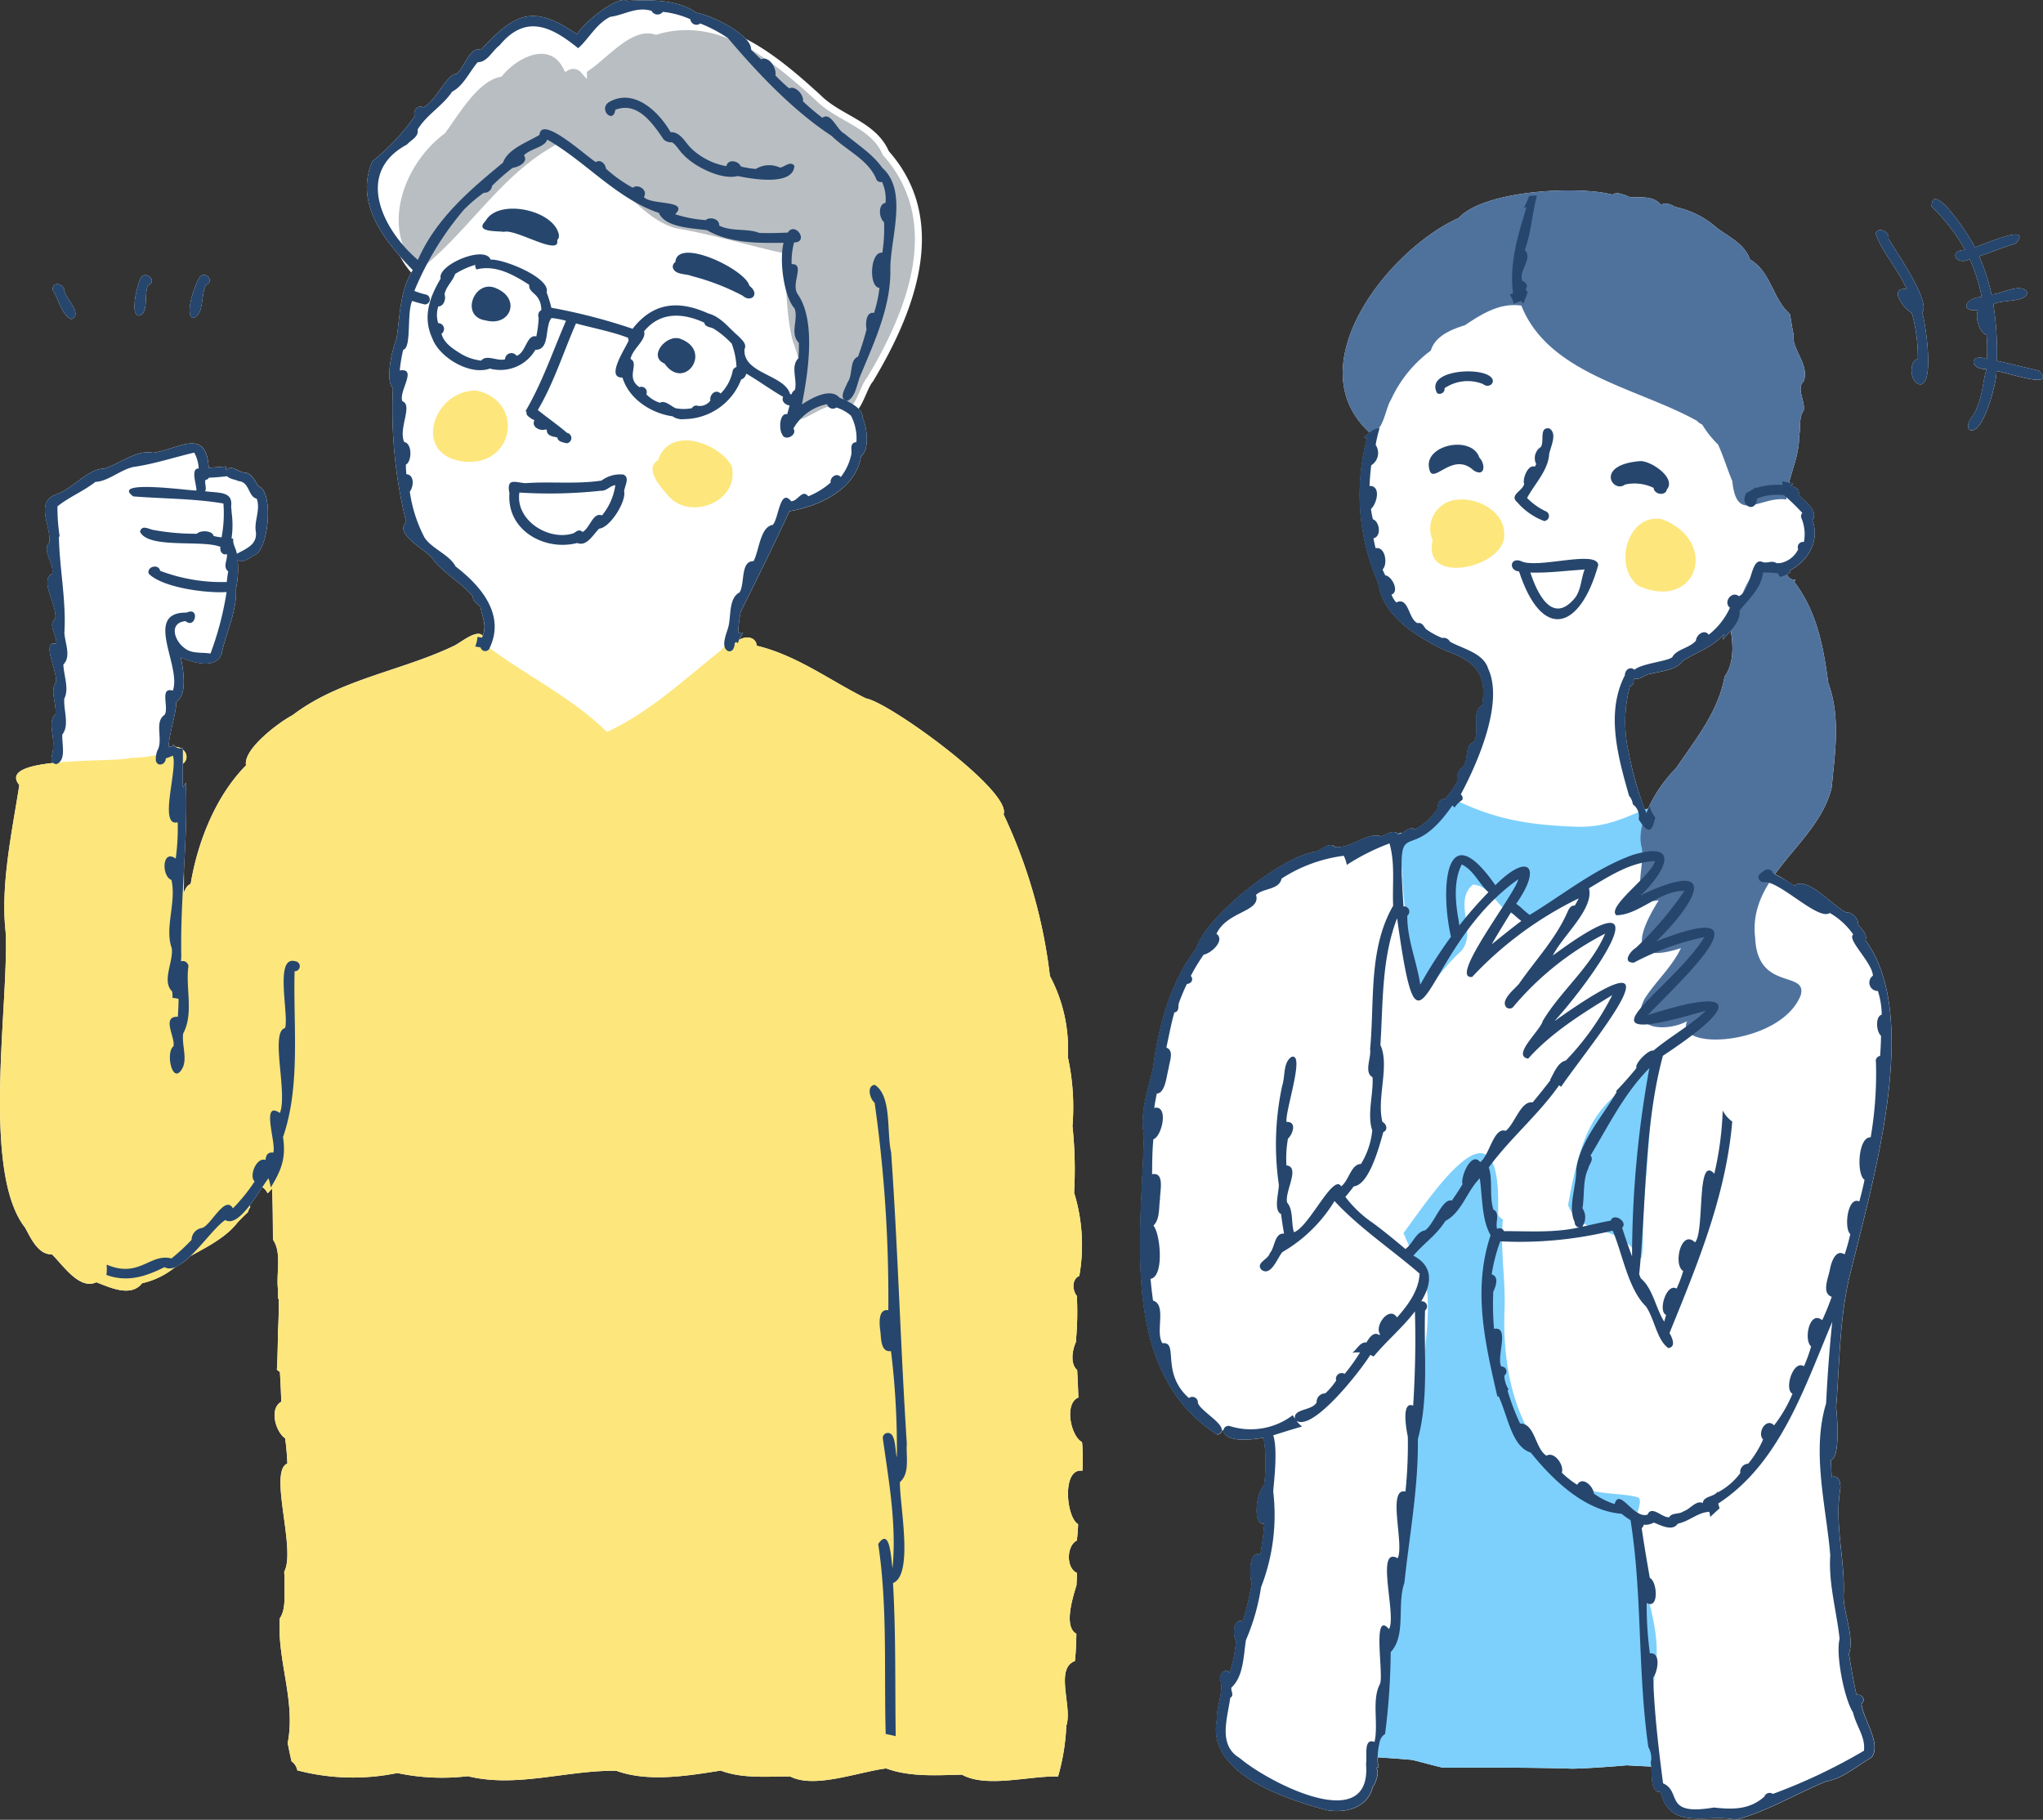
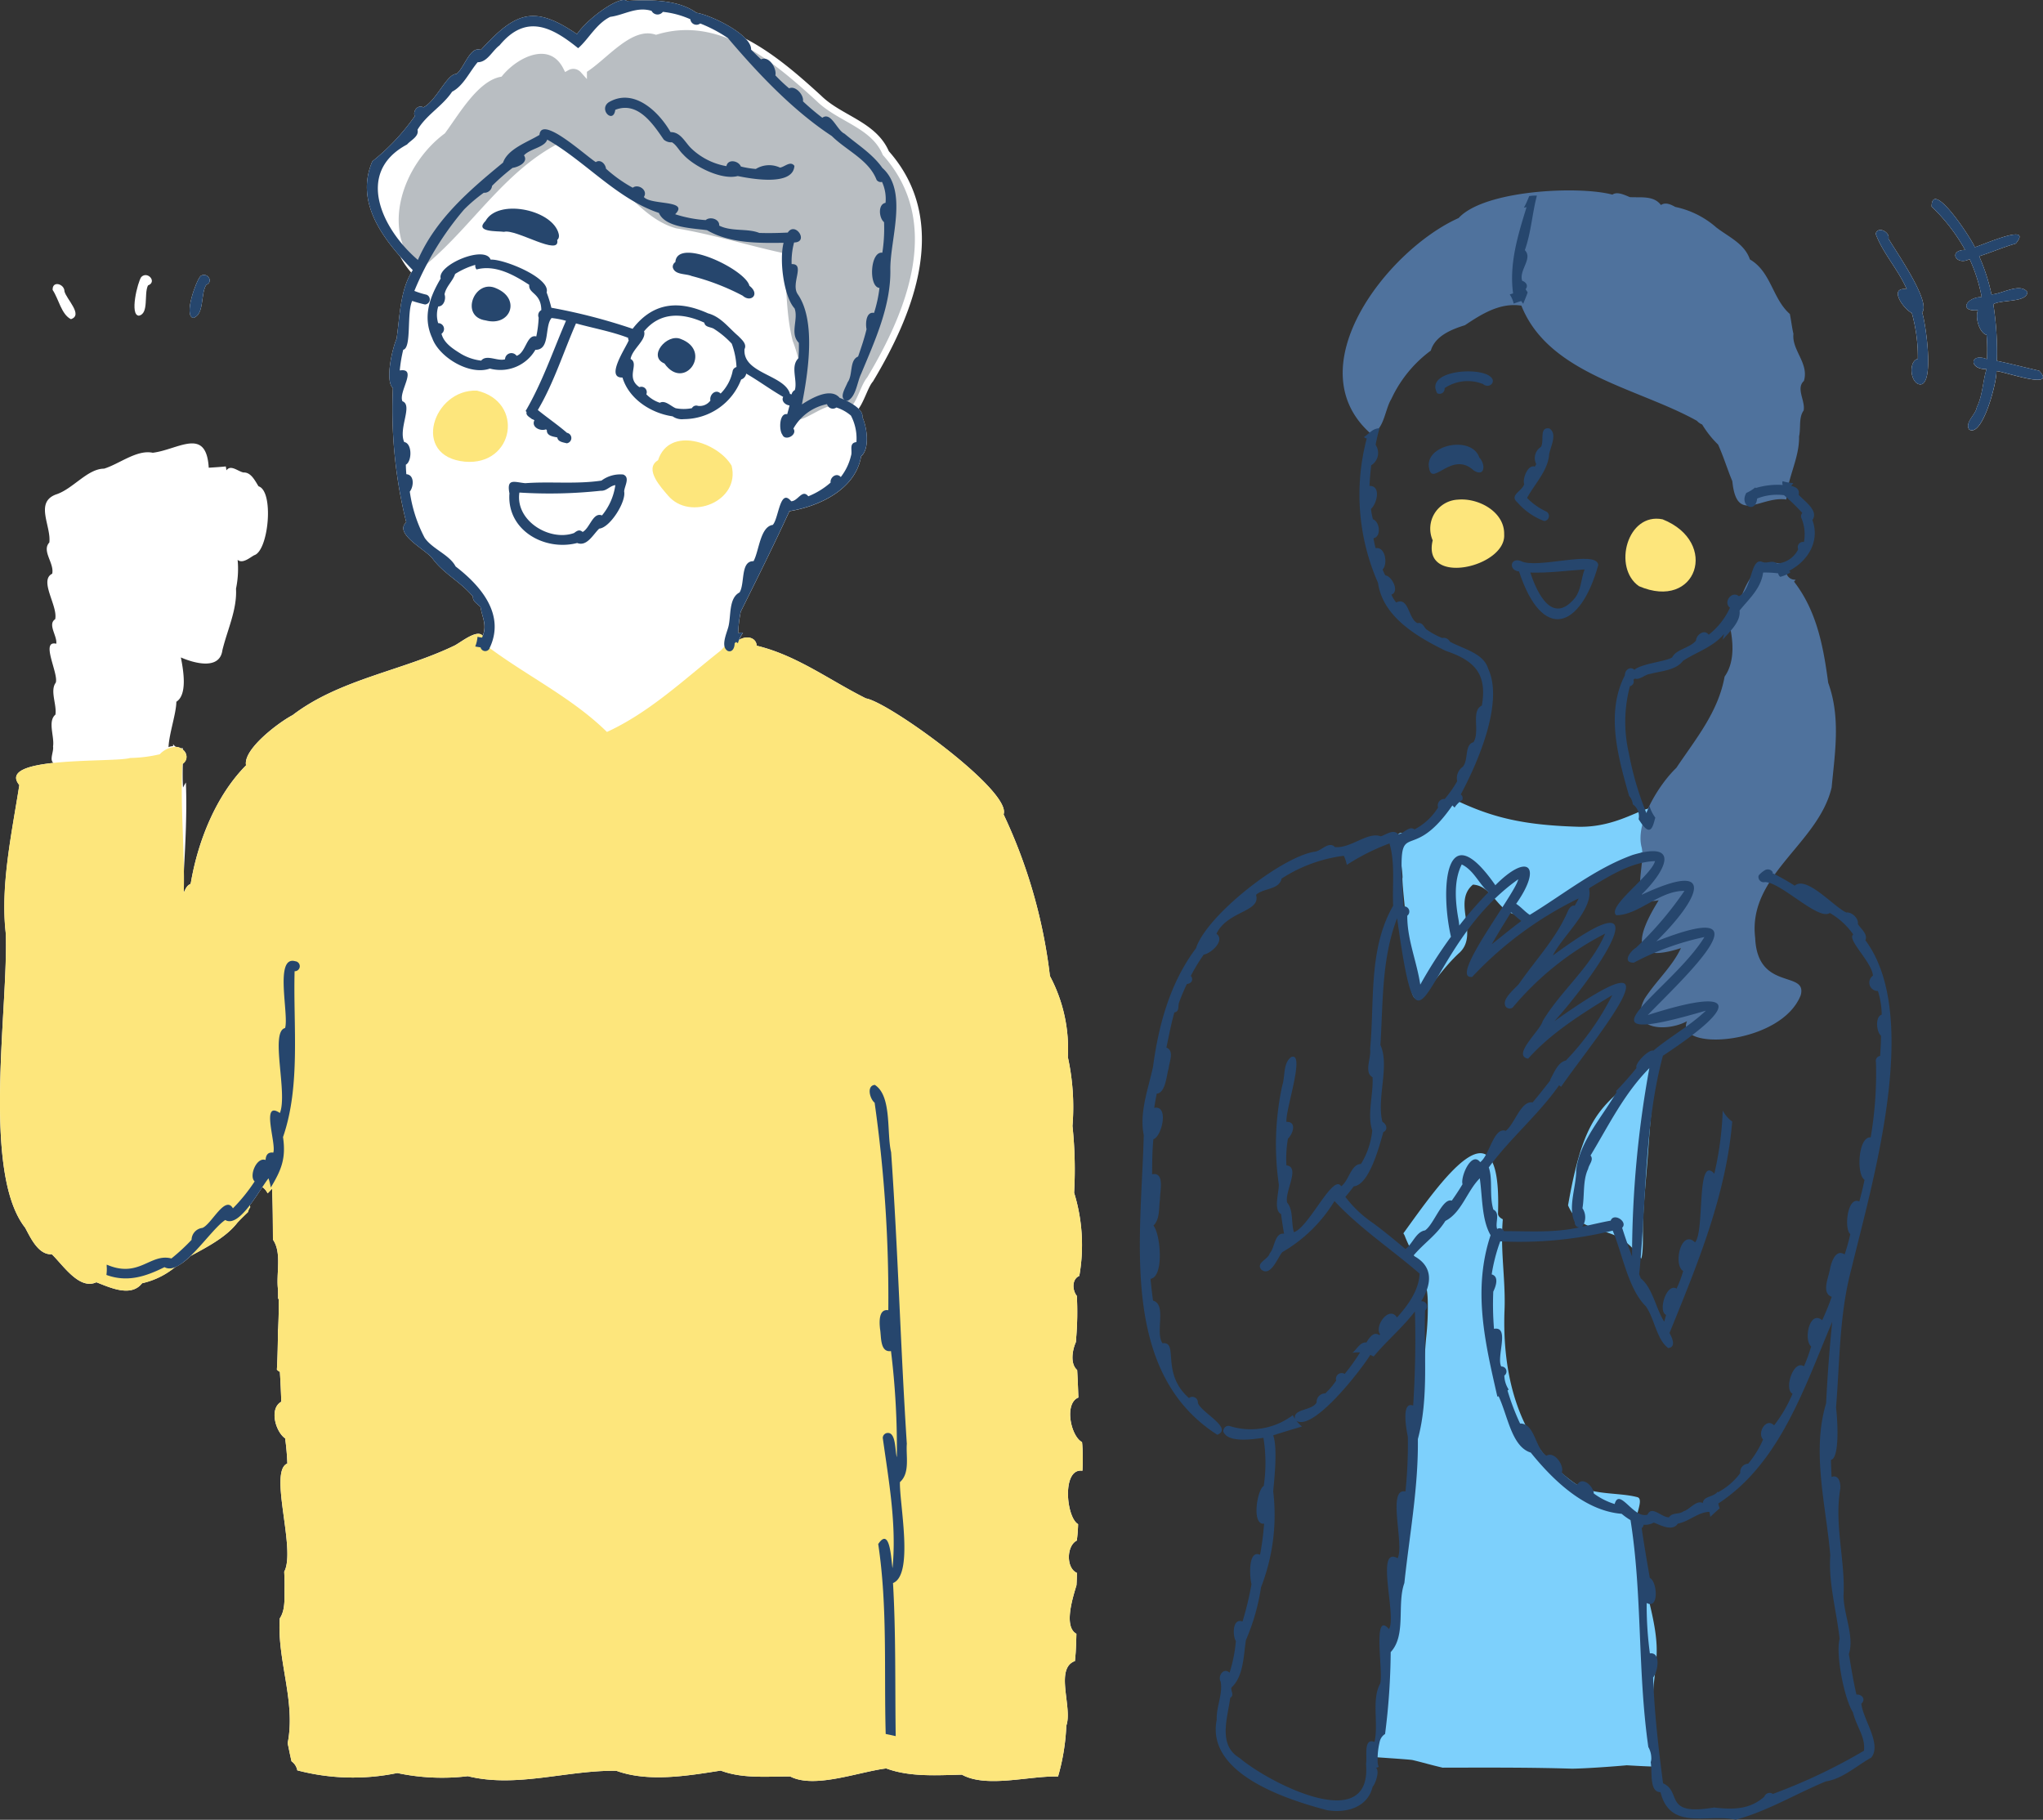
<svg xmlns="http://www.w3.org/2000/svg" id="image_road-box-icon02" width="236.159" height="210.344" viewBox="0 0 236.159 210.344">
  <rect x="0" y="0" width="236.159" height="210.344" fill="#333333" stroke="none" />
  <defs>
    <clipPath id="clip-path">
      <rect id="長方形_289" data-name="長方形 289" width="236.159" height="210.344" fill="none" />
    </clipPath>
  </defs>
  <g id="グループ_1396" data-name="グループ 1396" clip-path="url(#clip-path)">
    <path id="パス_521" data-name="パス 521" d="M125.076,166.691c-1.321-.7-2.082-4.485-.422-5.151-.036-1.062-.076-2.12-.141-3.18-.839-.727-.553-2.327-.147-3.229l.039-.5a.151.151,0,0,0,0-.039,35.748,35.748,0,0,0,.072-4.8c-.528-.639-.6-1.934.284-2.31a20.52,20.52,0,0,0-.6-9.618,47.974,47.974,0,0,0-.19-7.714v0a27,27,0,0,0-.535-7.963v0a17.882,17.882,0,0,0-2.072-9.37,60.062,60.062,0,0,0-5.359-18.687h0c1-2.667-13.244-12.963-15.9-13.4-4.176-2.075-7.981-4.975-12.632-6.092-.08-1-1.2-1.181-2.023-.674a3.872,3.872,0,0,1,.436-.811,1.106,1.106,0,0,0-.561.045,16.139,16.139,0,0,1,.3-2.489c1.789-3.6,3.853-7.74,5.628-11.616,3.4-.553,7.646-2.488,8.29-6.352,1.046-.869.668-3.426.138-4.539.077-.425-.265-.849-.739-1.213.644-.923,1.057-2.458,1.636-3.125,4.707-7.836,8.87-18.24,1.82-26.162-1.395-3.3-5.346-3.966-7.747-6.336A44.863,44.863,0,0,0,86.712,5.23c-.7-1.655-4.735-3.536-6.2-3.75C78.356-.082,75.082-.04,72.473.112c-.784-.691-4.51,1.969-5.777,3.832-4.912-3.329-7-2.677-11.115,1.823C54.3,5.294,53.69,7.86,52.748,8.557c-1.059-.071-2.35,3.156-3.813,3.854-.625-.357-1.25.415-.993,1.017a25.012,25.012,0,0,1-4.9,5.217c-2.116,4.9,1.487,9.29,4.674,12.577-1.48,2.259-1.48,5.278-1.875,7.939-.49,1.094-1.359,4.844-.424,5.7a54.157,54.157,0,0,0,1.541,15.505c-1.463,1.344,2.254,3.162,3.028,4.183,1.287,1.772,3.268,2.692,4.686,4.415-.068.554.555.847.874,1.208.205,1.252.747,2.038.252,3.319-.616-.775-2.327.6-3.191,1.094-6.074,2.954-13.333,3.905-18.786,8.075h0l-.005,0h0c-1.539.8-5.757,3.942-5.373,5.8h0v0c-3.472,3.5-5.555,8.744-6.377,13.551-.021.059-.045.12-.07.177-.411.164-.578.616-.755.989.023-.822.022-1.644.013-2.465.187-3.4.367-6.8.235-10.265-.12.188-.228.382-.331.58-.061-.9-.042-1.828-.028-2.752a.99.99,0,0,0,0-1.624c0-.059,0-.121,0-.181a.978.978,0,0,1-.225.021,1.281,1.281,0,0,0-.572-.162.947.947,0,0,1-.322-.319c0,.079,0,.158-.005.237a1.3,1.3,0,0,0-.525.115c.067-1.57.887-3.872.905-5.247,1.264-.8.852-3.467.52-5.124,1.461.64,4.484,1.521,4.8-.826.561-2.343,1.712-4.683,1.575-7.123a11.144,11.144,0,0,0,.187-3.33c.58.492,1.429-.275,1.917-.534,1.668-.511,2.316-7.406.5-7.969-.4-.627-.871-1.638-1.731-1.594-.629-.111-1.486-.961-1.975-.248-.025-.15-.048-.3-.079-.452-.655.065-1.314.106-1.971.148-.284-4.783-3.526-2.09-6.471-1.73-1.836-.388-3.847,1.29-5.631,1.839-1.919,0-3.618,2.377-5.579,2.99-2.444.93-.516,3.634-.745,5.543-.914.981.595,2.387.332,3.61-1.565.773.681,3.729.343,5.256-.908.6.254,1.931.127,2.836-1.865-.435.275,3.415-.056,4.494-.7.94.133,2.532-.041,3.7-.928.771-.093,2.547-.277,3.68.108.573-.447,1.534.04,1.9-2.973.319-5.224.986-3.933,2.561h0c-.863,5.517-2.2,11.634-1.567,17.108C1,116.305-2.153,135.489,2.91,141.913c.631,1.175,1.525,3.152,3.08,3.065,1.264,1.2,3.161,4.163,5.147,3.237,1.572.6,4,1.774,5.288.112a9.473,9.473,0,0,0,3.809-1.848,6.136,6.136,0,0,0,1.782-1.3c1.966-1.059,4.156-2.2,5.431-3.863.39-.415.8-.815,1.212-1.208a1.608,1.608,0,0,1,.268-.576c-.018-.077-.029-.156-.04-.235.532-.694,1.029-1.461,1.44-2.085a1.915,1.915,0,0,1,.611.724c.174-.178.346-.357.513-.54.083,1.964.09,3.928.1,5.891,1.069,1.565.337,3.95.589,5.8v0c0,.346.006.691.006,1.037.023.006.045.011.068.015.021,1.17-.006,2.339-.063,3.508l-.016.014c-.018,1.552-.04,3.105-.129,4.653a1.153,1.153,0,0,0,.347.257q.109,1.724.161,3.456v0c-1.424.787-.66,3.472.447,4.23a28.987,28.987,0,0,1,.255,2.91c-2.209.882,1.034,9.925-.361,12.5.024.548.038,1.093.041,1.642-.053,1.241.158,2.683-.558,3.764-.321,4.855,1.874,9.616.914,14.412.145.7.282,1.407.448,2.1a1.656,1.656,0,0,1,.667,1.046,25.318,25.318,0,0,0,11.555.309,24.98,24.98,0,0,0,8.156.365c5.637,1.387,11.456-.709,17.166-.623,3.7,1.343,8.208.584,12.067-.023,2.517.955,5.358.669,8.033.679,2.8,1.45,7.917-.54,11.1-.93,2.741,1.016,5.86.784,8.747.722,2.859,1.573,7.773.114,11.113.213a24.763,24.763,0,0,0,.955-5.879v0c.751-2.071-1.38-6.61,1-7.469.03-.322.058-.648.083-.972l0,.011c.043-.728.069-1.459.084-2.19-1.52-.827-.392-4.251.009-5.614.032-.474.045-.953.048-1.426-1.257-.534-1.208-3.135-.011-3.731a16.91,16.91,0,0,0,.15-1.9c-1.392-.787-1.891-6.53.5-6.171a21.815,21.815,0,0,0-.014-2.972c-.011-.116-.023-.231-.034-.344" transform="translate(0 0)" fill="#fff" />
    <path id="パス_522" data-name="パス 522" d="M202,25.566c.214-.7-1.228-1.5-1.476-.537.815,2.22,2.625,4.157,3.591,6.4-2.164-.282-.395,2.285.585,2.75a18.983,18.983,0,0,1,.7,5.3c-1.145.283-.869,2.9.28,2.956,1.706,0,.56-7.424.216-8.308,1.054-1.28-3.072-7.106-3.9-8.555" transform="translate(16.294 1.998)" fill="#fff" />
    <path id="パス_523" data-name="パス 523" d="M218.941,41.122c-1.631-.369-3.249-.8-4.888-1.136a35.994,35.994,0,0,0-.415-6.549c.939-.562,3.872-.162,3.941-1.4-.836-1.133-2.935.214-4.153.268A21.853,21.853,0,0,0,212,27.889c1.424-.453,2.8-1.053,4.234-1.464,2.08-2.5-3.914.209-4.738.418-.322-.879-4.96-7.995-4.991-4.694a21.031,21.031,0,0,1,3.869,5.011c-2,.019-1.04,1.9.525,1.059a18.83,18.83,0,0,1,1.392,4.387c-1.759.009-2.7,1.711-.437,1.53-.349.941.212,2.64,1.006,2.847a21.536,21.536,0,0,1,.044,2.8c-2-.777-2.124,1.2-.053,1.16-.437,1.416-.441,3.016-1.127,4.415-.117.852-1.43,1.755-.871,2.571,1.578.917,3.245-5.694,3.144-6.757.855.017,7.067,2.273,4.946-.044" transform="translate(16.779 1.729)" fill="#fff" />
    <path id="パス_524" data-name="パス 524" d="M5.655,79.843c0-.012,0-.026,0-.038s0-.027,0-.039Z" transform="translate(0.459 6.481)" fill="#fff" />
    <path id="パス_525" data-name="パス 525" d="M7.741,34.425c1.464-.477-.531-2.314-.747-3.221,0-.861-1.428-1.278-1.366-.154.7,1.027,1,2.817,2.113,3.375" transform="translate(0.457 2.468)" fill="#fff" />
    <path id="パス_526" data-name="パス 526" d="M14.9,34.1c1.173-.268.547-2.5,1.037-3.495,1.092-.409-.045-1.711-.777-.975-.417.582-1.381,4.446-.26,4.47" transform="translate(1.168 2.39)" fill="#fff" />
    <path id="パス_527" data-name="パス 527" d="M20.661,34.362c1.348-.322.853-2.747,1.529-3.819.922-.388.083-1.556-.667-1.015-.549.643-1.93,4.506-.862,4.834" transform="translate(1.647 2.388)" fill="#fff" />
-     <path id="パス_528" data-name="パス 528" d="M205.731,107.031c.291-.747-.521-1.312-.879-1.882.132-.621-.716-1.429-1.327-1.328-1.455-.655-4.585-4.3-5.971-3.1-.5-.241-1.41-.928-2.278-1.328,2.308-3.224,5.616-6.084,6.552-10.015.376-4,1.063-8.115-.4-12.118-.55-4.156-1.32-8.294-3.951-11.683a1.076,1.076,0,0,0,.185-.228.935.935,0,0,1-1.007-.61c.137-.072.272-.148.409-.226-.046-.065-.1-.123-.142-.182,2.232-1.169,3.558-3.478,2.677-5.874.774-1.065-.955-2.192-1.589-2.914.139-.6-.271-.89-.864-1.025a1.605,1.605,0,0,0,.242-.324c-.164-.011-.327-.035-.488-.058.444-1.753,1.2-3.508,1.159-5.354.221-.968-.065-2.173.53-2.982.221-1.12-.923-2.56.031-3.418.615-2.054-1.414-3.543-1.209-5.442-.177-.757-.257-1.538-.416-2.3-2.018-1.769-2.157-4.878-4.618-6.307-.609-1.823-2.466-2.6-3.887-3.7a10.443,10.443,0,0,0-4.74-2.368c-.5-.28-1.125-.583-1.654-.218h0c-.836-1.129-2.37-.838-3.594-.915-.627-.257-1.475-.678-2.019-.288h0c-3.889-1.043-14.816-.536-17.777,2.706-8.146,3.642-18.75,17.115-10.269,24.814a6.835,6.835,0,0,1-.642.506.489.489,0,0,0,.324.158,25.333,25.333,0,0,0,1.3,16.695c.553,3.945,4.555,6.265,7.837,7.863,3.314,1.116,4.807,2.654,4.166,6.318-1.3.624-.178,2.957-.964,4.236-1.086.3-.537,2.057-1.249,2.853a1.584,1.584,0,0,0-.638,1.65,13.258,13.258,0,0,1-1.438,2.059.756.756,0,0,0-.772.986,7.022,7.022,0,0,1-2.719,2.533c-.51-.374-1,.159-1.491.421a.443.443,0,0,0-.421.132c-.518-.631-1.388.055-1.986.247-1.541-.568-3.461,1.424-5.3,1.241-.681-.7-1.515.361-2.223.517-3.78.471-12.61,7.336-13.844,11.182-3,3.989-4.319,8.845-4.971,13.733-.55,2.525-1.592,5.265-1.066,7.864-.287,11.793-2.873,27.346,8.5,34.636.374-.151.519-.345.518-.567.063.037.125.078.19.108a.954.954,0,0,0-.011.11c.559,1.316,3.353.878,4.63.7a18.1,18.1,0,0,1,.037,5.562c-.779.443-1.429,4.568.042,4.364a32.787,32.787,0,0,1-.469,3.593c-1.422-.618-1.2,2.634-.99,3.391a35.345,35.345,0,0,1-1.036,4.325c-1.176-.444-1.163,1.647-.768,2.262a16.449,16.449,0,0,1-.734,3.656c-.665-.652-1.395.367-1.027,1.034.272,1.42-.524,2.926-.451,4.384-1.265,6.232,8,9.226,12.762,10.475,2.166.367,4.682-.294,5.253-2.7.376-.44.829-1.849.39-2.195a.735.735,0,0,0,.311-.121,1.581,1.581,0,0,1-.119-.613c0-.165,0-.329.009-.492,1.19.084,3.757.255,4.029.318.812.191,1.615.418,2.425.624.348.089.7.175,1.047.256,5-.008,9.968-.039,14.981.117,2.2-.035,6.239-.378,6.262-.391,0,0,2.175.129,2.865.141.084,1.26-.072,2.967,1.079,2.973,1.137,4.528,5.494,2.438,8.679,3.186,3.61-.954,6.941-2.986,10.45-4.436,1.9-.281,3.536-1.806,5.234-2.747,1.241-1.552-.953-4.412-1.148-6.23.587-.527.015-1.13-.575-1.053-.363-1.538-.616-3.141-.879-4.689.658-1.987-.586-4.547-.618-6.711.225-4.083-1.091-8.216-.374-12.39.059-.627-.15-1.7-1.006-1.366-.029-.658-.062-1.316-.075-1.975,1.083-.229.727-5.015.591-6.058.431-5.287.38-10.81,1.756-15.942,2.4-9.97,8.186-29.245,1.641-38.06M189.448,76.556c-.735,4.1-3.343,7.212-5.583,10.552a16.293,16.293,0,0,0-3.26,4.709c-.117.031-.24.068-.371.115a39.675,39.675,0,0,1-1.85-6.5v0a15.969,15.969,0,0,1,.122-7.764.558.558,0,0,0,.412-.727.692.692,0,0,1,.159-.149c.572.19,1.215-.513,1.774-.542,1.234-.341,2.969-.4,3.779-1.505,1.637-1.063,3.442-1.568,4.746-3.1-.049.221-.1.44-.152.66.284-.333.62-.683.933-1.05.325,1.81.342,3.827-.709,5.3" transform="translate(9.903 1.654)" fill="#fff" />
    <path id="パス_529" data-name="パス 529" d="M156.5,103.258c2.427-2.147-.835-5.892,1.621-7.93,2.437.158,2.846,3.518,5.514,3.512,4.7.874,9.689-5.437,14.231-7.308-.333,1.565,3.133,2.848,4.458,4.156q.243-2.793.381-5.594a4.633,4.633,0,0,1-2.951-1.379c.2-5.144-3.018.217-9.743-.084-6.124-.2-9.6-1.074-13.554-2.911-.71-1.5-1.628.611-2.209,1.505a20.837,20.837,0,0,1-3.112,2.912c-.83-.282-1.1-1.125-1.656-.635-.128.149.623,4.965.481,5.094.059,2.357,1.135,9.564.875,11.9.5,4.722,2.06.117,5.664-3.243m22.412-12.629a6.9,6.9,0,0,0,.664.5,1.591,1.591,0,0,0-.985-.171,3.324,3.324,0,0,0,.321-.332" transform="translate(12.145 6.923)" fill="#7dd0fc" />
    <path id="パス_530" data-name="パス 530" d="M176.089,194.027c.005,0,3.069.183,3.078.134a60.723,60.723,0,0,0,0-7.028c-.145-2.459.528-4.566.4-7.027-.231-4.517-2.652-9.425-2-13.911-1.06-.1.728-2.9-.213-3.155-2.054-.56-5.2-.23-6.97-1.424-6.891-4.632-8.681-12.867-8.392-20.231.122-3.1-.384-6.19-.267-9.293.014-.376.036-.772.069-1.176-.352-.173-.561-.392-.554-.676.476-14.147-6.912-3.251-10.94,2.3a1.816,1.816,0,0,1,.216.447,27.509,27.509,0,0,0,1.682,3.365,9.991,9.991,0,0,1,.92,4,31.364,31.364,0,0,1-.189,4.286c-.138,1.483-.2,2.968-.318,4.453-.423,5.487-1.565,10.878-2.127,16.348-.576,5.6-1.041,6.508-1.308,12.128-.13,2.713-2.45,15.471-2.443,15.494s4.28.282,4.633.365c.812.19,1.616.417,2.425.623.348.088.7.175,1.047.256,5-.008,9.968-.039,14.981.117,2.2-.036,6.239-.378,6.262-.391" transform="translate(11.923 10.017)" fill="#7dd0fc" />
    <path id="パス_531" data-name="パス 531" d="M177.716,115.974q.274-1.6.542-3.2c-6.2,6.108-8.492,5.234-10.622,17.387a6.066,6.066,0,0,0,.589,1.059c1.282,1.777,3.958,1.7,5.674,2.877a8.742,8.742,0,0,1,2.192,2.233c.027-.091.056-.186.065-.222a7.125,7.125,0,0,0,.112-1.12c.048-.982,0-1.964.04-2.944.1-2.631.381-5.272.57-7.9.2-2.726.375-5.473.838-8.169" transform="translate(13.621 9.163)" fill="#7dd0fc" />
    <path id="パス_532" data-name="パス 532" d="M156.155,53.411a3.356,3.356,0,0,0-2.964,4.707h0v0c-1.292,5.371,8.515,3.091,8.26-.688.067-2.578-2.912-4.218-5.3-4.021" transform="translate(12.421 4.339)" fill="#fde67c" />
    <path id="パス_533" data-name="パス 533" d="M178.068,55.523c-4.089-.834-5.8,5.593-2.736,7.727,6.706,2.886,9.337-5.092,2.736-7.727" transform="translate(14.12 4.505)" fill="#fde67c" />
    <path id="パス_534" data-name="パス 534" d="M125.11,161.528c-.011-.116-.023-.23-.034-.343-1.321-.7-2.082-4.485-.423-5.151-.035-1.063-.076-2.12-.139-3.181-.839-.726-.553-2.326-.147-3.228l.039-.5a.229.229,0,0,0,0-.039,35.748,35.748,0,0,0,.072-4.8c-.528-.639-.6-1.934.284-2.31a20.507,20.507,0,0,0-.6-9.618,47.849,47.849,0,0,0-.189-7.714v0a27,27,0,0,0-.535-7.963v0a17.877,17.877,0,0,0-2.072-9.37,60.053,60.053,0,0,0-5.359-18.687v0c1-2.667-13.244-12.963-15.9-13.4-4.176-2.075-7.981-4.975-12.632-6.092-.088-1.106-1.445-1.22-2.275-.5-.863-.354-1.375.612-1.926,1.089C79.057,73.048,75.1,76.829,70.159,79.1c-4.148-4.083-9.556-6.613-14.131-10.132v0h0c.032-2.471-2.347-.491-3.419.12-6.074,2.954-13.333,3.905-18.786,8.074h0l-.005.005h0c-1.539.8-5.757,3.942-5.374,5.8v0c-3.471,3.5-5.554,8.744-6.376,13.55-.021.061-.045.121-.07.178-.412.164-.578.616-.755.989.135-4.955-.424-9.9-.157-14.861,1.025-.677.249-2.011-.815-2a2.7,2.7,0,0,0-1.8.855,16.028,16.028,0,0,1-3.424.429c-1.819.567-15.611-.272-12.816,3.137v0h0C1.362,90.761.026,96.879.659,102.352,1,110.8-2.153,129.984,2.909,136.408c.633,1.175,1.526,3.151,3.082,3.065,1.264,1.2,3.159,4.162,5.147,3.236,1.572.6,4,1.775,5.288.114a8.739,8.739,0,0,0,4.564-2.585c2.177-1.228,4.955-2.466,6.458-4.426.39-.416.8-.815,1.212-1.208a1.6,1.6,0,0,1,.268-.576c-.375-1.571.9-3.622,2.011-1.6.174-.177.346-.357.513-.54.083,1.965.09,3.929.1,5.892,1.069,1.565.336,3.949.589,5.8v0q.006.519.006,1.036a.52.52,0,0,0,.068.016c.021,1.17-.006,2.338-.064,3.508a.1.1,0,0,1-.015.014c-.018,1.552-.04,3.1-.129,4.652a1.118,1.118,0,0,0,.347.257q.109,1.726.16,3.457v0c-1.424.787-.658,3.471.448,4.23.133,1,.212,1.825.255,2.91-2.209.882,1.034,9.924-.361,12.5.024.549.038,1.093.04,1.644v0c-.052,1.241.159,2.683-.557,3.765-.321,4.855,1.874,9.615.914,14.412.145.7.282,1.407.447,2.1a1.65,1.65,0,0,1,.668,1.046,25.332,25.332,0,0,0,11.555.309,25.01,25.01,0,0,0,8.156.365c5.637,1.387,11.455-.709,17.166-.624,3.7,1.344,8.208.584,12.067-.022,2.517.955,5.358.669,8.032.679,2.8,1.45,7.918-.54,11.1-.93,2.741,1.016,5.86.784,8.747.722,2.859,1.573,7.773.114,11.112.212a24.69,24.69,0,0,0,.955-5.878v0c.751-2.071-1.379-6.61,1-7.469.031-.322.059-.648.083-.973l0,.012c.043-.729.069-1.459.083-2.19-1.519-.828-.392-4.251.01-5.614.032-.474.045-.953.048-1.426-1.257-.534-1.208-3.135-.012-3.731a16.914,16.914,0,0,0,.151-1.9c-1.392-.788-1.891-6.53.5-6.172a22.169,22.169,0,0,0-.014-2.972" transform="translate(0 5.505)" fill="#fde67c" />
    <path id="パス_535" data-name="パス 535" d="M51.364,41.758c-5.052-.2-7.667,7.615-1.381,8.214,5.7.491,6.922-6.929,1.381-8.214" transform="translate(3.762 3.393)" fill="#fde67c" />
    <path id="パス_536" data-name="パス 536" d="M78.9,50c-1.585-2.7-7.194-4.635-8.5-.631-1.7,1.011.438,3.235,1.152,4.087C74.116,56.471,79.937,54.1,78.9,50" transform="translate(5.668 3.826)" fill="#fde67c" />
    <path id="パス_537" data-name="パス 537" d="M184.485,46.981a1.749,1.749,0,0,0,.615.436,11.629,11.629,0,0,0,1.84,2.318c.624,1.37,1.074,2.872,1.645,4.233.5,5.035,3.26,1.676,6.246,2.114.071-2.432,1.549-4.8,1.467-7.351-.006.045-.011.09-.018.135.258-.982-.065-2.235.547-3.068.221-1.12-.924-2.559.031-3.418.615-2.053-1.414-3.543-1.21-5.442-.177-.757-.257-1.538-.415-2.3-2.019-1.769-2.157-4.878-4.618-6.306-.61-1.824-2.466-2.6-3.887-3.7a10.443,10.443,0,0,0-4.74-2.368c-.5-.28-1.126-.583-1.655-.218h0c-.835-1.129-2.37-.838-3.593-.915-.627-.256-1.475-.678-2.019-.287h0c-3.889-1.043-14.816-.535-17.778,2.706-8.189,3.662-18.87,17.262-10.138,24.939,1.521-.36,1.607-2.812,2.36-4.02a14.537,14.537,0,0,1,4.568-5.6c.494-1.7,2.418-2.46,3.941-2.932,1.991-1.331,4.074-2.629,6.525-2.264h0c3.151,7.926,13.466,9.505,20.287,13.311" transform="translate(11.663 1.654)" fill="#4f729d" />
    <path id="パス_538" data-name="パス 538" d="M197.081,74.023c-.55-4.156-1.32-8.3-3.95-11.683a1.11,1.11,0,0,0,.185-.228,1.011,1.011,0,0,1-.869-1.648c-4.354-1.517-5.215,3.444-6.478,6.451h0a1.444,1.444,0,0,0-.416-.119c.532,2.059.849,4.7-.447,6.523-.735,4.1-3.342,7.211-5.583,10.552-1.972,1.874-4.751,6.3-4.018,9.131.548,2.04-1.659,6.938,1.987,6.169h0c-2.458,3.941-3.531,7.519,2.57,5.526h0c-1.047,2.21-2.9,3.815-4.2,5.853-1.917,3.673,2.589,3.859,4.9,2.6h0c-1.483,3.505,10.886,2.763,13.144-3.009.793-2.905-5-.417-5.264-6.614-.883-7.257,7.277-10.832,8.837-17.388.376-4,1.064-8.114-.4-12.117" transform="translate(14.247 4.89)" fill="#4f729d" />
    <path id="パス_539" data-name="パス 539" d="M98.963,17.464c-1.395-3.3-5.345-3.966-7.747-6.336-5.1-4.658-11.405-10-18.81-7.76-3.064-.952-5.944,2.988-8.4,4.479a1.566,1.566,0,0,0-1.946-.315c-1.77-3.511-5.776-1.655-7.735.726-2.8.546-5.006,4.455-6.625,6.638-4.873,3.63-7.714,11.356-3.155,16.262.706.306,1.345-.226,1.8-.72,5.131-4.363,8.846-10.525,14.9-13.693,2.041,2.181,4.865,3.434,7.092,5.411,1.872,1.774,3.756,3.723,6.325,4.406,4.11.68,8.076,1.912,12.085,2.8.372,3.261.226,6.661,1.063,9.936,1.112,2.849,1.335,5.7-.144,8.441.671,2.643,3.89-.969,5.65-.7,2.284,1.8,2.784-2.209,3.825-3.408,4.707-7.836,8.87-18.239,1.82-26.162" transform="translate(3.433 0.231)" fill="#b9bec2" />
    <path id="パス_540" data-name="パス 540" d="M98.963,17.464c-1.395-3.3-5.345-3.966-7.747-6.336-5.1-4.658-11.405-10-18.81-7.76-3.064-.952-5.944,2.988-8.4,4.479a1.566,1.566,0,0,0-1.946-.315c-1.77-3.511-5.776-1.655-7.735.726-2.8.546-5.006,4.455-6.625,6.638-4.873,3.63-7.714,11.356-3.155,16.262.706.306,1.345-.226,1.8-.72,5.131-4.363,8.846-10.525,14.9-13.693,2.041,2.181,4.865,3.434,7.092,5.411,1.872,1.774,3.756,3.723,6.325,4.406,4.11.68,8.076,1.912,12.085,2.8.372,3.261.226,6.661,1.063,9.936,1.112,2.849,1.335,5.7-.144,8.441.671,2.643,3.89-.969,5.65-.7,2.284,1.8,2.784-2.209,3.825-3.408C101.85,35.79,106.013,25.387,98.963,17.464Z" transform="translate(3.433 0.231)" fill="none" stroke="#fff" stroke-miterlimit="10" stroke-width="0.811" />
    <path id="パス_541" data-name="パス 541" d="M202,25.566c.215-.7-1.228-1.5-1.476-.537.815,2.22,2.625,4.159,3.591,6.4-2.164-.283-.395,2.284.585,2.749a18.983,18.983,0,0,1,.7,5.3c-1.145.283-.869,2.9.28,2.957,1.706,0,.56-7.425.216-8.309,1.054-1.279-3.072-7.106-3.9-8.555" transform="translate(16.294 1.998)" fill="#26466d" />
    <path id="パス_542" data-name="パス 542" d="M218.941,41.122c-1.631-.369-3.249-.8-4.888-1.136a35.994,35.994,0,0,0-.415-6.549c.939-.562,3.872-.162,3.941-1.4-.836-1.133-2.935.214-4.153.268A21.917,21.917,0,0,0,212,27.888c1.424-.453,2.8-1.053,4.232-1.463,2.081-2.5-3.913.208-4.737.417-.321-.878-4.96-7.994-4.991-4.694a21.063,21.063,0,0,1,3.87,5.011c-2,.019-1.041,1.9.524,1.059A18.883,18.883,0,0,1,212.29,32.6c-1.76.009-2.705,1.711-.438,1.53-.348.941.212,2.64,1.006,2.847a21.549,21.549,0,0,1,.044,2.8c-2-.777-2.124,1.195-.053,1.159-.437,1.416-.441,3.016-1.127,4.415-.117.852-1.43,1.755-.871,2.571,1.578.916,3.245-5.694,3.144-6.757.855.017,7.067,2.273,4.946-.044" transform="translate(16.779 1.729)" fill="#26466d" />
    <path id="パス_543" data-name="パス 543" d="M67.636,50.73a3.635,3.635,0,0,0-2.53.7c-2.909.438-5.965.082-8.8.3-1.266-.115-2.19-.625-1.837,1.176-.319,4.284,4.076,6.706,7.83,5.738,1.133.447,1.85-1.007,2.549-1.664,1.238-.1,3.127-3.09,2.88-4.3.04-.61.708-1.611-.091-1.945m-2.467,4.724c-1.047-.428-1.394,1.465-2.241,1.909-.39-.345-.677-.11-.995.124-2.794,1.007-6.813-1.4-6.315-4.68a55.262,55.262,0,0,0,9.411-.208c.684.041,1.03-.569,1.679-.65a7.021,7.021,0,0,1-1.54,3.5" transform="translate(4.42 4.121)" fill="#26466d" />
    <path id="パス_544" data-name="パス 544" d="M60.312,24.96c-.989-2.621-6.965-3.775-8.372-1.239-1.345,1.341,1.357,1.152,2.131,1.264,1.367-.382,6.556,2.941,6.149.939.3-.243.21-.65.092-.963" transform="translate(4.19 1.812)" fill="#26466d" />
    <path id="パス_545" data-name="パス 545" d="M71.924,28.7c.225.905,1.478.709,2.183,1.009a27.1,27.1,0,0,1,5.9,2.275c.931.847,2.066-.156.773-1.148-.426-1.876-8.347-5.684-8.556-2.736a.643.643,0,0,0-.3.6" transform="translate(5.844 2.195)" fill="#26466d" />
    <path id="パス_546" data-name="パス 546" d="M53.288,30.848c-2.517-1.208-4.306,3.263-1.239,3.7,2.837.756,4.122-2.471,1.239-3.7" transform="translate(4.098 2.49)" fill="#26466d" />
    <path id="パス_547" data-name="パス 547" d="M72.981,36.247c-1.606-.677-3.862,2.012-1.889,2.833,2.3,3.265,5.619-1.432,1.889-2.833" transform="translate(5.714 2.936)" fill="#26466d" />
    <path id="パス_548" data-name="パス 548" d="M93.885,46c-1.044-1.267-3.27.026-4.376.744.718-3.654,1.655-9.675-.483-12.738-.844-1.215.917-3.532-.706-3.478a8.668,8.668,0,0,1,.284-2.5c1.769-.025.136-2.479-.728-1.146-1.094.055-2.195.077-3.29.043-1.386-.558-3.2-.125-4.639-.849.065-.758-1.056-1.083-1.56-.635a14.444,14.444,0,0,1-3.53-.679c1.7-1.681-2.835-1.021-3.616-1.995.507-.766-.635-1.565-1.287-1.068a16.025,16.025,0,0,1-3.092-2.2c-.059-.551-.63-1.125-1.181-.761-1.319-.861-6.309-5.47-6.507-3.145-1.375.838-3.663,1.607-4.21,3.2C51.072,22,47.195,25.3,45.118,30.046c-4.11-3.505-7.345-10.095-1.255-13.343.438-.5,1.408-.926,1.214-1.706,1.023-1.734,2.875-2.713,4-4.4,1.293-.66,2.009-2.3,2.951-3.406,1.119.011,1.678-1.318,2.534-1.951,3.068-3.714,6.078-2.1,9.081.33,1.186-1.011,2.088-2.832,3.71-3.623,1.6-.205,3.03-1.229,4.778-.691a.775.775,0,0,0,1.305.116,10.418,10.418,0,0,1,3.177.853.712.712,0,0,0,1.144.49,16.14,16.14,0,0,1,3.2,1.688c3.421,4.028,7.477,8.346,12.009,11.321,1.689,1.677,4.286,2.753,5.176,5.07a.585.585,0,0,0,.627.232,4.7,4.7,0,0,1,.407,2.42c-.917.167-.747,1.781-.172,2.234a17.8,17.8,0,0,1-.2,3.532c-1.413-.205-1.614,3.969-.33,4.068a15.356,15.356,0,0,1-.625,2.887c-.943-.177-1,1.26-.869,1.888-.25,1.038-.6,2.084-.976,3.157-1.037.424-.57,2.126-1.217,2.986-.212.6-1.169,1.977,0,2.125.984-.447,1.1-2.161,1.57-3.117,1.583-3.822,3.472-7.867,3.374-12.139,0-3.537,2.067-9-.922-11.657-1.136-1.625-2.906-2.716-4.374-3.957-.888-.4-1.538-2.578-2.567-1.841a29.052,29.052,0,0,1-2.239-1.9c.141-.7-.857-1.86-1.6-1.5a19.965,19.965,0,0,1-1.588-1.5c.185-.789-.727-2.3-1.65-1.851-.4-.375-.759-.727-1.154-1.117.081-1.754-4.7-4.028-6.315-4.264C75.17-.082,71.9-.04,69.286.112c-.783-.691-4.51,1.968-5.777,3.832-4.911-3.33-7-2.678-11.114,1.823-1.278-.474-1.892,2.092-2.833,2.79-1.06-.071-2.35,3.156-3.813,3.854-.626-.357-1.251.415-.994,1.017a24.952,24.952,0,0,1-4.9,5.216c-2.115,4.9,1.487,9.291,4.674,12.578-1.48,2.259-1.48,5.278-1.875,7.939-.489,1.094-1.358,4.844-.424,5.7a54.2,54.2,0,0,0,1.541,15.505c-1.462,1.344,2.256,3.162,3.028,4.183,1.288,1.772,3.268,2.692,4.686,4.415-.067.553.556.847.874,1.208.217,1.319.822,2.114.176,3.525a4.076,4.076,0,0,1-.523-.092,3.859,3.859,0,0,1-.264,1.12c.077.016.151.029.225.042v0l.392.064a.555.555,0,0,0,1.039.115l-.008-.01c1.864-3.857-.959-7.189-3.916-9.46-.715-1.369-2.676-2-3.579-3.313a16.248,16.248,0,0,1-1.718-5.341c.458-.567.56-1.943-.4-2.009-.031-.365-.05-.731-.056-1.1.72-.384.745-2.472-.189-2.617-.7-1.559,1.032-4.263-.205-4.715-.5-1.092,1.807-3.887-.309-3.562a16.229,16.229,0,0,1,.4-2.391c.992-.2.383-4.288,1.036-5.644a14.8,14.8,0,0,0,1.477.408.582.582,0,0,0,.174-1.129,9.137,9.137,0,0,1-1.4-.437,34.893,34.893,0,0,1,5.747-9.411,18.144,18.144,0,0,1,2.276-1.934.894.894,0,0,0,.959-.8,24.911,24.911,0,0,1,2.366-2.075c.652-.092,1.864-.636,1.322-1.449.7-.776,2.392-.91,2.69-1.821,4.39,2.5,8.089,6.875,12.907,8.473.727,1.716,3.943,1.768,5.566,2,2.609,1.519,5.9,1.5,8.847,1.456-.535,2.169.08,6.306,1.27,7.581.474,1.289-.588,2.885.492,3.982.022.589,0,1.179-.034,1.77-.981.932-.093,2.554-.427,3.69a.732.732,0,0,0-.375.5,1.7,1.7,0,0,0-.184-.048c-.6-2.233-5.481-2.34-5.259-5.184.309-.612-.346-1.122-.722-1.519-1.143-.973-2.012-2.222-3.495-2.617-3.087-1.392-6.182-1.5-8.716,1.785a65.811,65.811,0,0,0-9.394-2.434A14.244,14.244,0,0,0,60,33.8c.493-1.675-4.961-3.88-6.475-3.791-.661-1.724-6.206.627-5.771,2.187-1.307,2.2-2.1,4.461-.975,6.89.779,2.2,4.322,4.357,6.661,3.517a4.681,4.681,0,0,0,5.262-2.17c1.749.027,1.032-2.737,1.871-3.672a10.1,10.1,0,0,1,1.666.317c-1.522,3.525-2.713,7.07-4.666,10.428.04.034.071.077.11.114-.106.428.372.59.656.856l.019-.03c.08.044.159.088.229.13-.386.793.673,1.3,1.328,1.054l.11.068c-.041.7.751.764,1.214.87.045.508.715.569,1.083.671a.611.611,0,0,0,.031-1.208c-1.081-.936-2.277-1.747-3.372-2.64,1.85-3.124,2.962-6.693,4.413-10.009,1.945.542,4.086.923,6.029,1.666a.5.5,0,0,0,.068.291c-.331.853-2.751,4.367-.722,4.3.748,2.494,3.319,4.129,5.794,4.485a1.872,1.872,0,0,0,1.3.322H75.85a7.131,7.131,0,0,0,6.635-4.578.864.864,0,0,0,.585-.682c1.459.843,2.813,1.853,4.273,2.688-.243.48.242.937.736.988-.079.335-.173.669-.268,1.013-.945-.183-.963,1.881-.557,2.372.306.8,1.781.027,1.273-.709a5.743,5.743,0,0,1,3.888-2.825.69.69,0,0,0,1.079.388,4.856,4.856,0,0,1,1.681.936A5.679,5.679,0,0,1,95.81,51.1c-.919.106-.421,1.021-.628,1.585A6.33,6.33,0,0,1,94,55.142c-.467-.55-1.254.008-1.175.641a9,9,0,0,1-2.578,1.583c-.7-.886-1.209.58-1.978.571-1.306-1.587-1.434,1.981-2.127,2.736-1.468.2-1.588,3.059-2.227,4.194-1.534-.041-.976,2.6-1.615,3.612-1.277.657-.964,2.734-1.291,3.971-.2.77-.941,2.332-.05,2.8.545.183.787-.439.772-.905A.556.556,0,0,0,81.9,74.2a1.132,1.132,0,0,0,.212.142,3.762,3.762,0,0,1,.585-1.2,1.094,1.094,0,0,0-.561.045,16.124,16.124,0,0,1,.3-2.489c1.789-3.6,3.851-7.74,5.627-11.617,3.4-.551,7.646-2.487,8.291-6.351,1.044-.869.668-3.426.137-4.539.176-.971-1.831-1.934-2.607-2.195M59.079,36.71a12.842,12.842,0,0,1-.274,2.178c-1.128-.277-1.181,1.876-2.273,2.241a.738.738,0,0,0-1.341.4c-.871.266-2.133-.608-2.756.154a5.921,5.921,0,0,1-2.291-.759l.006.005c-.905-.564-2.025-1.24-2.3-2.351a.675.675,0,0,0-.388-1.229,3.254,3.254,0,0,1,.012-1.93c.642.006.92-.876.724-1.393.168-.916.97-1.541,1.223-2.359a9,9,0,0,1,2.336-1.052.675.675,0,0,0,.138.531c2.179-.58,4.315.625,6.093,1.777-.1,1.056,1.366.9,1.4,2.92a.689.689,0,0,0-.311.865m22.435,6.135a5.084,5.084,0,0,1-1.4,2.648c-.572-.573-1.317.129-1.181.808a1.529,1.529,0,0,1-1.469.61.552.552,0,0,1,.09.031l0,0a.566.566,0,0,0-.756.239,4.847,4.847,0,0,1-1.876.006c-.555-.228-1.226-.967-1.831-.629a3.859,3.859,0,0,1-1.565-.982.621.621,0,0,0-.8-.824c-1.648-1.117.032-2.7-1.02-3.26.2-1.173,1.866-2.191,1.559-3.193,1.867-2.28,4.457-2.151,6.965-1,.091.571.786.469,1.163.747A10.314,10.314,0,0,1,81.4,39.727a9.021,9.021,0,0,1,.548,2.7.612.612,0,0,0-.436.413" transform="translate(3.187 0)" fill="#26466d" />
    <path id="パス_549" data-name="パス 549" d="M84.913,18.525a2.955,2.955,0,0,0-2.8.156,10.809,10.809,0,0,1-1.727-.282c-.266-.67-1.505-.921-1.671-.043a7.8,7.8,0,0,1-4.106-2.092c-.7-.7-1.212-1.868-2.352-1.839-1.371-2.394-4.268-5.167-7.16-3.445-1.181.848.546,2.532.77.865,2.586-1.015,4.342,1.6,5.6,3.439a1.3,1.3,0,0,0,.957.316c.535.328.824.967,1.287,1.4,1.26,1.4,4.452,3,6.311,2.5,1.685.346,6.409,1.174,6.551-1.176-.458-.623-1.114.116-1.662.2" transform="translate(5.256 0.849)" fill="#26466d" />
-     <path id="パス_550" data-name="パス 550" d="M14.919,50.138c2.35-.314,4.8-1.12,7.141-1.677a4.2,4.2,0,0,1,.52,1.838c-.99-.026-.227,1.9-.263,2.549-.787.03-10.019-1.306-7.3.677,3.449.28,6.99.235,10.42.822a14.91,14.91,0,0,1-.214,3.908,3.993,3.993,0,0,1-.93-.165c-.16-.654-1.543-.664-1.927-.247a26.924,26.924,0,0,1-4.968-.428c-.554-.066-1.39-.684-1.6.2.974,2.025,7.255.876,9.305,1.754-.132.463.219,1.008.732.82.12.634-.531,1.473.161,2.008-.089.4-.119.813-.175,1.223a20.111,20.111,0,0,1-7.7-1.292c-.156-.842-1.582-.508-1.318.336,1.629,1.628,6.72,2.273,9,2.117a35.966,35.966,0,0,1-1.862,7.108c-.994-.167-2.185.056-3-.631-1.171-.838-1.854-2.92.119-3.115,1.15.969,1.673-1.705.136-.988-5.1-.053-.564,6.2-1.607,9.019-1.584-.449-.411,1.956-.95,2.8-1.253.83-.115,2.866-.831,4.12a2.566,2.566,0,0,0-.172,1.243l.01,0c.23.681,1.132.372,1.122-.325a7.139,7.139,0,0,0,.821-.319c.6,1.531-1.7,8.261.563,7.707a26.255,26.255,0,0,1-.23,4.192c-1.588-1.162-1.664,2.037-.494,2.463.594,2.6-.815,5.521.034,7.889.228,1.535-1.19,3.794.048,5.011a3.9,3.9,0,0,1,.039.734,3.709,3.709,0,0,1,.706.121c-.011.688-.041,1.375-.084,2.062-1.951-.064-.262,2.408-.51,3.417-.958.714-.1,4.693,1.061,2.486.547-1.141-.109-2.653.058-3.962,1.266-2.347.244-5.339.615-7.8a.667.667,0,0,0-.861-.551c.014-.212.023-.425.031-.637l0,.01c-.134-6.778.79-13.281.533-20.031-.119.187-.228.382-.331.578-.1-1.493.021-3.058-.03-4.556a1.008,1.008,0,0,1-1.119-.461c0,.08,0,.159-.005.238a1.3,1.3,0,0,0-.524.115c.067-1.571.887-3.873.9-5.248,1.264-.8.852-3.465.521-5.124,1.46.64,4.483,1.522,4.8-.825.56-2.343,1.711-4.684,1.574-7.123a11.149,11.149,0,0,0,.188-3.33c.578.491,1.429-.276,1.916-.535,1.669-.511,2.317-7.406.5-7.968-.4-.628-.871-1.639-1.732-1.594-.628-.112-1.486-.962-1.974-.248-.026-.151-.048-.3-.079-.452-.656.065-1.315.106-1.971.148-.285-4.785-3.526-2.09-6.471-1.731-1.837-.387-3.848,1.29-5.631,1.839-1.92,0-3.618,2.378-5.58,2.991-2.443.93-.515,3.634-.745,5.543-.914.98.595,2.387.332,3.609-1.563.774.681,3.729.343,5.257-.908.6.254,1.93.127,2.835-1.864-.435.276,3.415-.056,4.494-.694.94.134,2.533-.04,3.7-.937.778-.072,2.589-.28,3.717V82.4c.164.665-.694,1.931.4,2.074,1.2-.463.6-2.379.687-3.435.852-1.063.115-2.839.224-4.142.587-1.149-.071-2.687-.107-3.948.94-.9.165-2.527.118-3.675.232-3.633-.568-7.413-.635-11.089.03-.01.058-.026.089-.035a21.747,21.747,0,0,1-.255-3.472c1.333-1.082,3.008-1.747,4.389-2.831,1.434-.052,2.8-1.334,4.287-1.7m12.264,1.614c1.282.09,1.091,1.8,2.092,2.027.476,1.278-.345,2.635-.09,3.882.134,1.459-1.157,1.908-2.2,2.49-.1-.626-.5-1.088-.42-1.738-.066-.015-.135-.026-.2-.037a10.594,10.594,0,0,0,.027-2.877l0,0c-.023-.269-.048-.535-.072-.8l-.006.01c.247-1.8-1.335-1.571-3.013-1.786.219-.381-.057-.82.039-1.3a.568.568,0,0,0,.407-.267c.7-.027,1.407-.09,2.106-.174.294.335.939.375,1.328.57" transform="translate(0.39 3.852)" fill="#26466d" />
    <path id="パス_551" data-name="パス 551" d="M33.222,102.767c-2.469-.729-.723,6.18-1.192,7.716-1.768.416.324,7.515-.6,9.821-2.253-1.534-.378,3.558-.767,4.582-.631-.089-.853.3-.888.85-1.037-.392-1.951,1.857-1.264,2.477A20,20,0,0,1,26,131.32c-.911-1.564-2.489,1.871-3.53,2.267a1.414,1.414,0,0,0-1.251,1.38,22.81,22.81,0,0,1-2.327,2.15c-2.458-.643-3.727,2.332-7.476.715a1.487,1.487,0,0,0,0,.294v-.012a4.681,4.681,0,0,1-.039.907c2.4.879,4.517.2,6.714-.9,1.974,1.117,5.286-4.341,7.026-5.45,1.646,1.011,4.084-3.728,5-4.816a8.328,8.328,0,0,1,.263,1.06c1.221-2.034,1.773-3.363,1.411-5.828,2.054-5.933,1.169-12.873,1.339-19.171a.579.579,0,0,0,.1-1.152" transform="translate(0.924 8.346)" fill="#26466d" />
    <path id="パス_552" data-name="パス 552" d="M97.266,157.417c-.724-11.207-1.025-22.436-1.812-33.655l.005.015c-.547-2.237.121-6.544-1.907-7.81l0,.01c-.974.118-.533,1.66-.005,2.055a160.279,160.279,0,0,1,1.582,23.99c-1.154-.181-1.036,1.454-.95,2.208.149.84-.027,2.7,1.26,2.515a91.609,91.609,0,0,1,.677,12.264c-.226-.7-.075-2.876-1.079-2.8a.588.588,0,0,0-.548.578c.694,4.981,1.614,9.979,1.129,15.051-.161-.853-.255-4.895-1.655-2.787,1.091,7.227.66,14.626.865,21.952q.579.115,1.156.251c-.085-5.9.03-11.786-.311-17.695,2.433-.963.728-9.222.8-11.668,1.2-1.057.673-3.036.8-4.476" transform="translate(7.554 9.423)" fill="#26466d" />
-     <path id="パス_553" data-name="パス 553" d="M7.741,34.425c1.463-.476-.531-2.314-.747-3.221,0-.86-1.429-1.278-1.366-.154.7,1.028,1,2.817,2.113,3.375" transform="translate(0.457 2.468)" fill="#26466d" />
-     <path id="パス_554" data-name="パス 554" d="M15.158,29.632c-.417.582-1.381,4.446-.26,4.469,1.173-.268.547-2.5,1.036-3.494,1.093-.409-.045-1.712-.776-.975" transform="translate(1.168 2.39)" fill="#26466d" />
    <path id="パス_555" data-name="パス 555" d="M20.661,34.362c1.348-.322.853-2.747,1.529-3.819.922-.388.083-1.556-.666-1.016-.55.644-1.931,4.507-.863,4.835" transform="translate(1.647 2.388)" fill="#26466d" />
    <path id="パス_556" data-name="パス 556" d="M152.807,50.361c.4,1.968,2.674-2.166,5.149.168,1.31.8,1.371-.751.638-1.5-.877-2.659-6.525-1.467-5.787,1.33" transform="translate(12.411 3.863)" fill="#26466d" />
-     <path id="パス_557" data-name="パス 557" d="M173.858,52a5.051,5.051,0,0,1,3.3.39c.046.762,1.376.982,1.531.178,1.113-1.326-1.829-3.318-3.079-3.275-5.327.425-3.162,3.8-1.756,2.706" transform="translate(13.993 4.005)" fill="#26466d" />
    <path id="パス_558" data-name="パス 558" d="M164.426,49.921c-.054.1-.112.2-.17.3-.8-.3-1.449,1.428-1.227,2-.189.829-1.779,1.286-.788,2.125a7.638,7.638,0,0,0,3.1,2.158.584.584,0,0,0,.176-1.129,7.318,7.318,0,0,1-2.154-1.54c.881-1.635,2.431-3.161,2.557-5.076.165-.855.98-2.372.014-2.957-1.217-.194-.542,1.474-.975,2.142a1.53,1.53,0,0,0-.537,1.978" transform="translate(13.157 3.72)" fill="#26466d" />
    <path id="パス_559" data-name="パス 559" d="M153.663,42.226a.581.581,0,0,0,.855-.583,4.77,4.77,0,0,1,4.441-.478c.724.6,1.613-.271.839-.867-1.408-1.169-7.575-.67-6.135,1.928" transform="translate(12.468 3.226)" fill="#26466d" />
    <path id="パス_560" data-name="パス 560" d="M174.713,88.789a1.679,1.679,0,0,1,.677,1.717c.108.176.221.349.343.518l0,0c1.046,1.46,1.3.374,1.582-.7a4.132,4.132,0,0,1-.67-1.345c-.1.278-.222.56-.349.842a35.623,35.623,0,0,1-2.032-6.923v0a15.982,15.982,0,0,1,.121-7.764.56.56,0,0,0,.413-.727.631.631,0,0,1,.159-.149c.571.19,1.215-.514,1.773-.542,1.234-.341,2.969-.4,3.779-1.506,1.638-1.062,3.443-1.567,4.747-3.1-.05.221-.1.44-.154.66.835-.975,2.113-2.087,1.953-3.378,1.048-1.3,2.483-2.54,2.723-4.392a11.7,11.7,0,0,1,1.746.093.58.58,0,0,0,.236.4,3.828,3.828,0,0,0,1.181-.517c-.048-.066-.1-.124-.143-.182,2.233-1.169,3.558-3.478,2.677-5.874.774-1.065-.955-2.192-1.589-2.914.141-.6-.27-.89-.864-1.025a1.586,1.586,0,0,0,.243-.325,5.563,5.563,0,0,1-1.233-.216.587.587,0,0,0,.022.437,8.741,8.741,0,0,0-3.144.359c-.008-.028-.013-.058-.022-.087a4.535,4.535,0,0,1-1.049.648c-.853,1.475,1.068,2.452,1.247.65a6.211,6.211,0,0,1,3.112-.388,25.265,25.265,0,0,1,2.113,2.052.555.555,0,0,0-.1.609h0a4.829,4.829,0,0,1,.287,2.747.611.611,0,0,0-.666.847,2.908,2.908,0,0,1-2.464,1.638c-.558-.441-1.08.051-1.671-.175-1.413-.6-1.161,3.248-2.718,3.956-.837-.679-1.85.711-1.032,1.332a8.374,8.374,0,0,1-2.458,3.122c-.49-.693-1.434,0-1.472.679-.719.874-2.286.995-2.745,1.934-.708.492-3.464.693-4.373,1.438-.494-.44-1.107.019-1.1.643-2.239,4.313-.793,9.447.489,13.938a1.711,1.711,0,0,1,.426.96" transform="translate(14.027 4.18)" fill="#26466d" />
    <path id="パス_561" data-name="パス 561" d="M204.694,192.157c-.363-1.538-.616-3.142-.879-4.69.658-1.987-.586-4.546-.618-6.71.225-4.084-1.091-8.216-.374-12.39.061-.628-.15-1.7-1.006-1.366-.029-.658-.062-1.317-.075-1.975,1.083-.23.727-5.016.591-6.058.431-5.29.38-10.811,1.756-15.944,2.4-9.968,8.186-29.243,1.641-38.059.291-.747-.521-1.312-.878-1.884.132-.62-.716-1.428-1.328-1.326-1.455-.657-4.585-4.3-5.971-3.1a25.482,25.482,0,0,0-2.584-1.46c.022-.026.037-.055.058-.082a.66.66,0,0,0-.931-.241v0a3.005,3.005,0,0,0-.71.6.611.611,0,0,0,.733.766c1.853.006,6.187,4.5,7.492,3.569a8.449,8.449,0,0,1,2.711,2.487c-.777.57,2.2,3.232,2.274,4.763a.973.973,0,0,0,.577,1.77,9.467,9.467,0,0,1,.44,2.729c-.788.243-.61,2.018-.085,2.437,0,.782-.046,1.561-.1,2.34a.573.573,0,0,0-.482.71,43.7,43.7,0,0,1-.609,8.7c-1.455-.1-1.673,4.282-.711,4.91-.167.842-.384,1.675-.6,2.505-1.389-.662-1.787,3.175-1.046,3.763a21.4,21.4,0,0,1-.654,2.355c-1.046-.678-1.538.911-1.693,1.686-.139.91-1.038,2.787.2,3.21a29.072,29.072,0,0,1-1.1,2.706c-1.483-1.215-2.17,2.307-1.277,3.036a18.806,18.806,0,0,1-.831,2.29c-1.248-.8-2.327,2.7-1.322,3.172a15.873,15.873,0,0,1-2.133,3.66c-.911-.956-1.995.868-1.27,1.628-.037.087-.075.17-.111.255h0a11.687,11.687,0,0,1-1.616,2.549.953.953,0,0,0-.911,1.079,7.617,7.617,0,0,1-2.612,2.239c.005-.042.005-.084.012-.127-.378.669-1.666.52-1.731,1.354-.753-.383-1.482.733-2.226.954-.5.388-1.33.112-1.671.692-.826.059-2-1.427-2.492-.307-1.6.536-3.246-3.2-3.8-1.225a7.957,7.957,0,0,1-2.411-1.219c-.04-.828-1.334-2.064-1.922-1a9.938,9.938,0,0,1-1.781-1.413c.32-.822-.84-2.5-1.77-1.957-1.321-.813-1.315-3.75-3.049-3.717a26.8,26.8,0,0,1-1.451-3.817c.045-.035.085-.079.132-.111a3.09,3.09,0,0,1-.5-1.615.576.576,0,0,0-.357-1.048c-.595-1.085,1.04-4.688-.839-4.355a34.72,34.72,0,0,1-.083-4.3c.283-.581.71-1.746-.184-1.99a20.075,20.075,0,0,1,.988-3.822,45.261,45.261,0,0,0,13-1.238c1.16,2.763,1.782,6.73,3.841,8.757,1,1.438,1.243,3.842,2.584,4.818.878-.106.528-1.066.142-1.74,3.2-7.88,6.525-15.833,7.251-24.441a3.81,3.81,0,0,1-1.1-1.272,37.684,37.684,0,0,1-.969,7.294c-2.111-2.288-1.083,6.71-2.232,7.942-1.614-1.581-2.555,2.6-1.368,3.311a13.98,13.98,0,0,1-.766,2.035c-1.154-.715-2.19,2.631-1.206,3.039-.08.255-.144.519-.225.777-.979-1.555-1.319-3.859-2.7-5-.065-.156-.125-.311-.19-.466.826-8.036.548-17.144,2.744-25.268,9.586-6.332,8-7.832-1.757-4.7,3.9-4.058,14.656-13.921.992-8.522,4.7-4.586,7.493-9.706-1.779-5.344,2.675-2.547,4.844-6.374-.948-4.648-4.37,1.583-7.979,4.549-11.9,6.929-.574-.368-.99-.9-1.573-1.276,3.069-4.366,1.386-5.971-2.41-2.143-.014-.014-.019-.031-.036-.044a.184.184,0,0,1,.041.036c-5.958-8.545-6.338.766-5.131,5.956a53.669,53.669,0,0,0-3.549,5.539c-.4-2.69-1.521-5.219-1.5-7.971a.6.6,0,0,0-.438-1.072c-.77-11.887.306-3.947,5.653-11.673.083.088.172.168.26.253a.928.928,0,0,1,.058-.107,3.094,3.094,0,0,1,.831-.785.555.555,0,0,0-.178-.636c1.984-3.717,4.989-10.624,3.167-14.522-.546-1.835-2.924-2.289-4.428-3.138a.805.805,0,0,0-.887-.42,8.638,8.638,0,0,1-1.874-1.03c-.262-.3-.453-.815-.97-.684-1.091-.455-.992-3.1-2.475-2.393a3.29,3.29,0,0,1-.548-.907c.969-.345.041-2.167-.71-2.219-.121-.221-.218-.454-.317-.683.633-.612.319-2.686-.8-2.46a10.031,10.031,0,0,1-.248-1.152c.939-.194.722-1.929-.072-2.2a9.5,9.5,0,0,1-.222-1.189c.68-.591,1.21-2.69-.169-2.661.038-.8.1-1.592.2-2.385a1.671,1.671,0,0,0,.509-2.358,17.15,17.15,0,0,1,.45-1.916c-.8,0-1.18.611-1.8,1.011a.5.5,0,0,0,.324.159,25.326,25.326,0,0,0,1.3,16.695c.554,3.945,4.555,6.263,7.837,7.862,3.314,1.116,4.807,2.653,4.166,6.317-1.3.626-.178,2.958-.964,4.237-1.085.3-.537,2.055-1.248,2.852a1.587,1.587,0,0,0-.639,1.651,13.125,13.125,0,0,1-1.438,2.058.757.757,0,0,0-.772.988,7.027,7.027,0,0,1-2.719,2.532c-.654-.479-1.267.538-1.912.553-.518-.63-1.388.054-1.986.248-1.541-.569-3.461,1.424-5.3,1.24-.681-.7-1.515.361-2.223.517-3.78.47-12.61,7.336-13.844,11.182-2.994,3.988-4.319,8.845-4.971,13.733-.55,2.525-1.591,5.266-1.066,7.865-.287,11.793-2.873,27.344,8.5,34.635,1.9-.766-1.957-2.625-2.244-3.7a.638.638,0,0,0-1.032-.545c-3.308-2.912-1.115-6.563-3.063-6.336-.869-1.276.534-4.464-1.088-4.929q-.174-1.252-.288-2.514c1.6-.247,1.148-5.2.335-6.155.779-.754.6-2.063.76-3.06-.029-.865.591-3.163-.916-2.874.013-1.349.017-2.7.148-4.045,1.007-.33,1.813-4,.1-3.62.077-.554.181-1.1.293-1.653,1.023-.088,1.122-2.106,1.375-2.937.072-.737.683-2.015-.264-2.387.29-1.334.54-2.722.922-4.058.62-.121.391-.7.541-1.141.263-.73.568-1.44.9-2.143.691-.107.733-.624.46-.944a21.333,21.333,0,0,1,1.492-2.457c.84-.133,2.517-1.632,1.476-2.413,1.263-2.666,5.166-2.5,4.572-4.492.823-.8,2.685-.568,2.952-1.882a17.175,17.175,0,0,1,7.191-2.639,3.991,3.991,0,0,1,.351,1.052,25.033,25.033,0,0,1,4.934-2.479c.673,2.353.308,4.771.423,7.195-2.884,5.013-2.134,11.04-2.664,16.569.159.989-.744,2.7.282,3.262.117,1.941-.656,4.3-.034,6.146a9.076,9.076,0,0,1-1.307,3.88c-1.155.017-1.384,1.922-2.289,2.583-.911-1.556-3.731,4.755-5.459,5.3-.341-1.078-.038-2.538-.776-3.411-.361-1.19,1.574-4.136-.091-4.311a13.452,13.452,0,0,1,.174-3.085c.575-.536,1.067-1.986-.162-1.941-.191-1.232,2.222-8.131.551-7.5-.97.674-.688,2.237-1.049,3.311a32.274,32.274,0,0,0-.392,11.427c.025.864-.652,2.972.257,3.41.1.76.214,1.517.347,2.274-1.1-.139-1.062,1.633-1.645,2.252-.192.75-1.627,1.081-.994,1.893,1.119.9,1.882-1.384,2.445-2.018a17.048,17.048,0,0,0,6.025-5.9c2.9,3.13,6.575,5.565,9.834,8.384-.068,1.932-1.355,3.675-2.609,5.072-.9-1.418-2.653.984-1.955,1.944-.026.032-.054.065-.08.1-.665-.483-1.182.317-1.5.85-.718-.1-1.11.811-1.629,1.19a3.652,3.652,0,0,1,.891-.038,22.656,22.656,0,0,1-1.774,2.478.667.667,0,0,0-.983.768,8.328,8.328,0,0,1-1.262,1.486.986.986,0,0,0-1,1.052c-.571.99-2.707.678-2.506,1.879a3.907,3.907,0,0,1-.249-.413,8.064,8.064,0,0,1-7.3,1.252.593.593,0,0,0-.722.661c.558,1.315,3.352.878,4.63.7a18.139,18.139,0,0,1,.036,5.563c-.779.442-1.428,4.567.042,4.363a32.507,32.507,0,0,1-.469,3.594c-1.422-.618-1.2,2.634-.99,3.39a34.958,34.958,0,0,1-1.037,4.325c-1.175-.444-1.162,1.648-.767,2.262a16.521,16.521,0,0,1-.734,3.657c-.665-.652-1.395.367-1.027,1.034.272,1.419-.524,2.926-.451,4.384-1.265,6.232,8,9.225,12.762,10.474,2.166.367,4.682-.294,5.253-2.7.376-.441.83-1.849.39-2.2a.721.721,0,0,0,.311-.121,1.573,1.573,0,0,1-.119-.613,8.586,8.586,0,0,1,.268-2.394,1.394,1.394,0,0,1,.593-.78,78.141,78.141,0,0,0,.649-9.467c1.828-1.952.69-5.515,1.581-7.986.584-5.523,1.628-11.036,1.559-16.634,1.283-4.708.68-9.979.831-14.868a.592.592,0,0,0-.447-1.056c1.252-2.028,1.428-4.054-.9-5.28,1.3-1.531,2.617-2.31,3.7-4.016,1.875-.96,2.5-3.46,3.975-4.925.315,2.179.209,4.777,1.248,6.578-2.1,6.326-.634,12.44.785,18.66.046-.018.094-.027.141-.044,1.052,2.2,1.5,5.834,3.717,6.508,2.6,3.22,6.26,6.741,10.505,7.077a7.853,7.853,0,0,0,1.029.732c1.378,8.68.8,17.419,2.059,26.24.019.034.044.061.062.1a2.669,2.669,0,0,1,.281,1.185,1.332,1.332,0,0,1-.071.455c.207,1.246-.178,3.458,1.132,3.464,1.137,4.529,5.494,2.438,8.679,3.186,3.61-.953,6.941-2.986,10.45-4.436,1.9-.28,3.537-1.8,5.235-2.747,1.24-1.551-.954-4.41-1.149-6.23.588-.525.015-1.129-.575-1.052m-51.224-33.4c-1.435-.584-.767,2.895-.623,3.589a53.193,53.193,0,0,1-.272,6.335c-2.171-.454-.1,6.146-.906,7.717-2.636-1.485-.072,6.72-1,8.185-2.006-2.287-.563,5.375-1.048,6.363-.973,1.828-.147,4.561-.623,6.686-1.336-.524-.815,1.8-.984,2.514.732,8.494-11.45,2.055-14.6-.654-2.549-1.493-1.408-4.606-1.094-6.96.5-.3.049-.78.131-1.18,1.414-1.3,1.395-3.649,1.681-5.49a24.687,24.687,0,0,0,1.749-6.112,23.053,23.053,0,0,0,1.407-11.076c.051-.844.567-4.852,0-6.483,1.129-.364,2.219-.7,3.329-1.016a4.191,4.191,0,0,1-.641-.657c2.006,1.221,7.595-6.067,8.531-7.622a4.164,4.164,0,0,1,.392.183c1.519-1.837,3.322-3.312,4.767-5.209.112,3.61.025,7.275-.2,10.888m25.3-17.25q-.615-1.633-1.145-3.309c.711-.691-.986-1.792-1.321-.826-1.1.2-2.195.47-3.291.7a1.883,1.883,0,0,0,.025-2.133c.257-1.48.021-3.228.657-4.549.088-.51.691-1.053.275-1.543,2.077-3.443,3.884-7.164,6.8-10.1a122.106,122.106,0,0,0-2,21.755m-12.8-38.769c-1.158.87-2.286,1.789-3.416,2.694.707-1.254,1.479-2.471,2.228-3.7a1.692,1.692,0,0,0,.223.183,11.886,11.886,0,0,0,.964.824m-6.883-6.533c1.4.682,1.971,2.22,3.086,3.206a47.234,47.234,0,0,0-3.374,3.857,8.307,8.307,0,0,0-.134-.939c-.331-1.955-.506-4.311.422-6.124m2.128,34.41c-1.019-1.325-2.3,1.735-2.038,2.549-.385.65-.806,1.28-1.243,1.9-1.091-.328-2.06,2.749-3.092,3.442-1.046.163-1.42,1.545-2.266,2.152-1.215-1.023-2.44-2.034-3.714-2.978a13.445,13.445,0,0,1-3.23-3.051c.342-.39.662-.8.972-1.216,1.8-.175,2.958-4.655,3.42-6.277.583-.243.351-.952-.106-1.174-.7-2.7.865-6.485-.234-8.89.312-4.891.127-10,1.93-14.645,2.787,19.983,2.669,3.492,14-4.506-.275,1.6-8.17,11.638-5.323,11.284a41.974,41.974,0,0,1,12.31-9.074c-.135.284-.29.559-.448.831-.424-.049-.665.332-.814.675-1.346,3.12-3.721,5.6-5.641,8.375-.508.6-2.147,1.858-1.481,2.682a.582.582,0,0,0,.761.045,34.319,34.319,0,0,1,10.681-8.537c-1.632,3.859-5.184,6.662-7.221,10.118-.243,1.051-3.618,3.979-1.677,4.335,2.66-2.985,6.245-5.222,9.722-7.343a31.116,31.116,0,0,1-5.37,7.563c-.922.183-1.388,1.481-1.822,2.235l.054.024c-.68.876-1.366,1.749-2.066,2.576-1.37-.215-2.057,2.481-3.11,3.288-1.4-.479-1.864,2.824-2.951,3.62m1,.6c2.472-3.375,5.679-6.018,8.123-9.485.074.059.155.116.223.178,3.794-5.494,15.223-18.954-.766-7.59,4.5-4.959,13.412-17.647-.181-7.589,1.074-2.226,4.777-5.361,4.176-7.773,2.349-1.4,4.824-3.036,7.633-3.138-.425,1.678-5.631,5.271-4.472,6.254,2.6-.015,4.959-2.843,7.876-2.816a40.437,40.437,0,0,1-5.6,6.572c-.662.388-1.646,1.747-.25,1.725a31.265,31.265,0,0,1,8.159-2.96c-3.8,6.2-16.331,13.377.17,8.507-1.841,1.767-4.21,3.04-6.075,4.63-.494-.208-2.218,1.507-1.948,2-.756.932-1.546,1.831-2.383,2.691.036.016.068.041.1.058-1.628,2.838-4.325,5.8-4.685,9.053.017,1.916-1,4.313-.17,6.026a.549.549,0,0,0,.527.594c-2.868.647-5.778.436-8.708.435a.543.543,0,0,0-.786-.252c-.271-.711.4-1.836-.442-2.239-.487-1.6-.045-3.467-.529-4.878m43.367,67.43a64.681,64.681,0,0,1-10.528,4.991.651.651,0,0,0-.988.318c-1.744,1.54-3.691,1.486-5.829,1.254-5.9,1-3.644-1.811-5.877-2.8-.53-4.083-1-8.116-1.147-12.23.525-.612.959-2.955-.375-2.786a41.8,41.8,0,0,1-.372-5.824c1.476.788,1.206-2.537.368-2.891-.318-1.8-.621-3.6-.893-5.413v0c-.016-.11-.032-.239-.048-.355a.512.512,0,0,0,.218-.388,2.015,2.015,0,0,0,1.179-.25c.8.31,2.159,1.063,2.781.121,1.344-.264,2.288-1.307,3.636-1.362a4.053,4.053,0,0,1,.109.59q.537-.514,1.086-1a3.614,3.614,0,0,1-.159-.551c7.156-4.673,9.97-13.464,13.177-21.007-.327,3.133-.556,6.281-.711,9.427-1.706,5.62.005,11.866.481,17.557-.224,3.221.724,6.408,1.079,9.663-.468,1.832.533,6.9,1.539,8.489.44,1.752,1.458,2.823,1.275,4.443" transform="translate(9.903 3.721)" fill="#26466d" />
    <path id="パス_562" data-name="パス 562" d="M161.846,33.347a.408.408,0,0,1,.011.05c.287-.109.576-.209.869-.3.076.106.154.211.236.317.167-.449.372-.87.509-1.323-.079-.117-.158-.237-.232-.359.345-.436.024-.84-.4-.972-.4-1.239,1.266-2.576.308-3.542.735-2.074.843-4.223,1.393-6.3a3.849,3.849,0,0,0-.892.05,11.027,11.027,0,0,1-.609,1.345c.1-.025.205-.043.308-.068-1.007,3.248-2.023,6.544-1.558,9.968-.127.043-.256.079-.382.125a3.3,3.3,0,0,1,.442,1.013" transform="translate(13.115 1.699)" fill="#26466d" />
    <path id="パス_563" data-name="パス 563" d="M162.653,59.988c-1.237-.44-1.42,1.1-.194,1.21,2.692,8.194,7.1,6.7,9.159-.748-.186-1.809-7.125.531-8.966-.462m6.276,4.267c-2.593,3.152-4.356-.461-5.16-2.926,2.1.064,4.18-.223,6.27-.361-.415,1.076-.388,2.343-1.11,3.287" transform="translate(13.133 4.854)" fill="#26466d" />
  </g>
</svg>